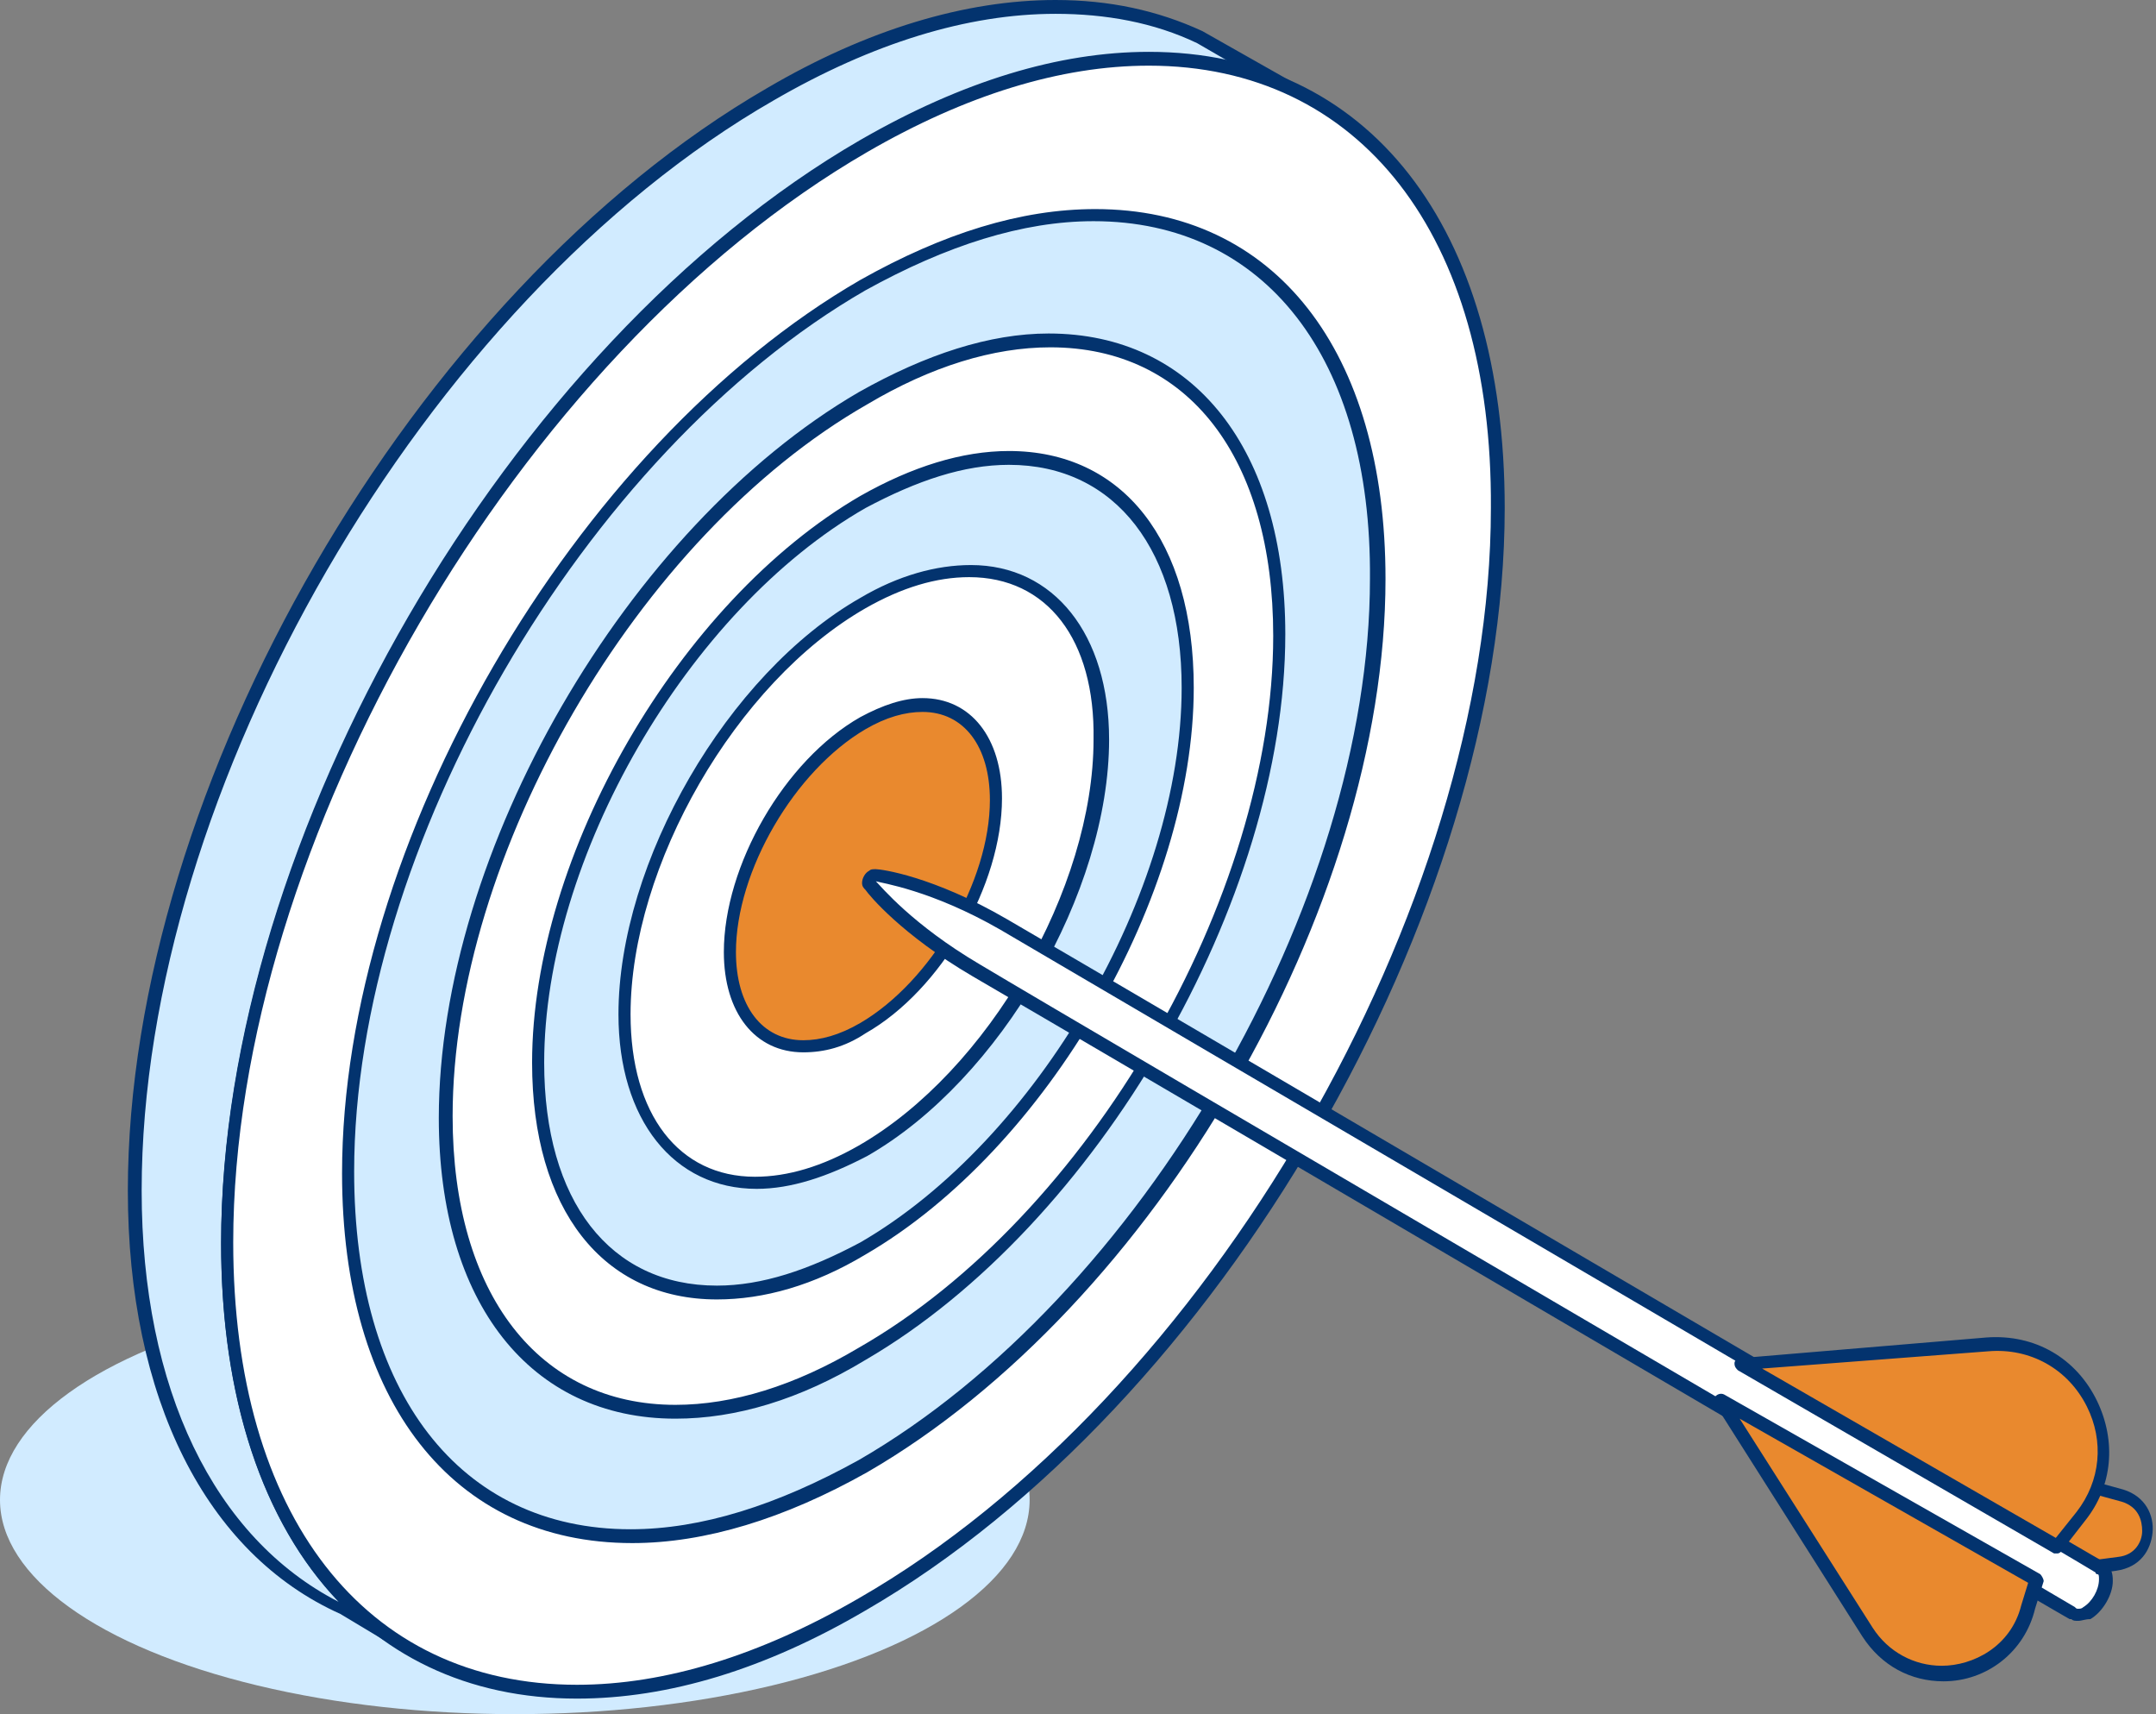
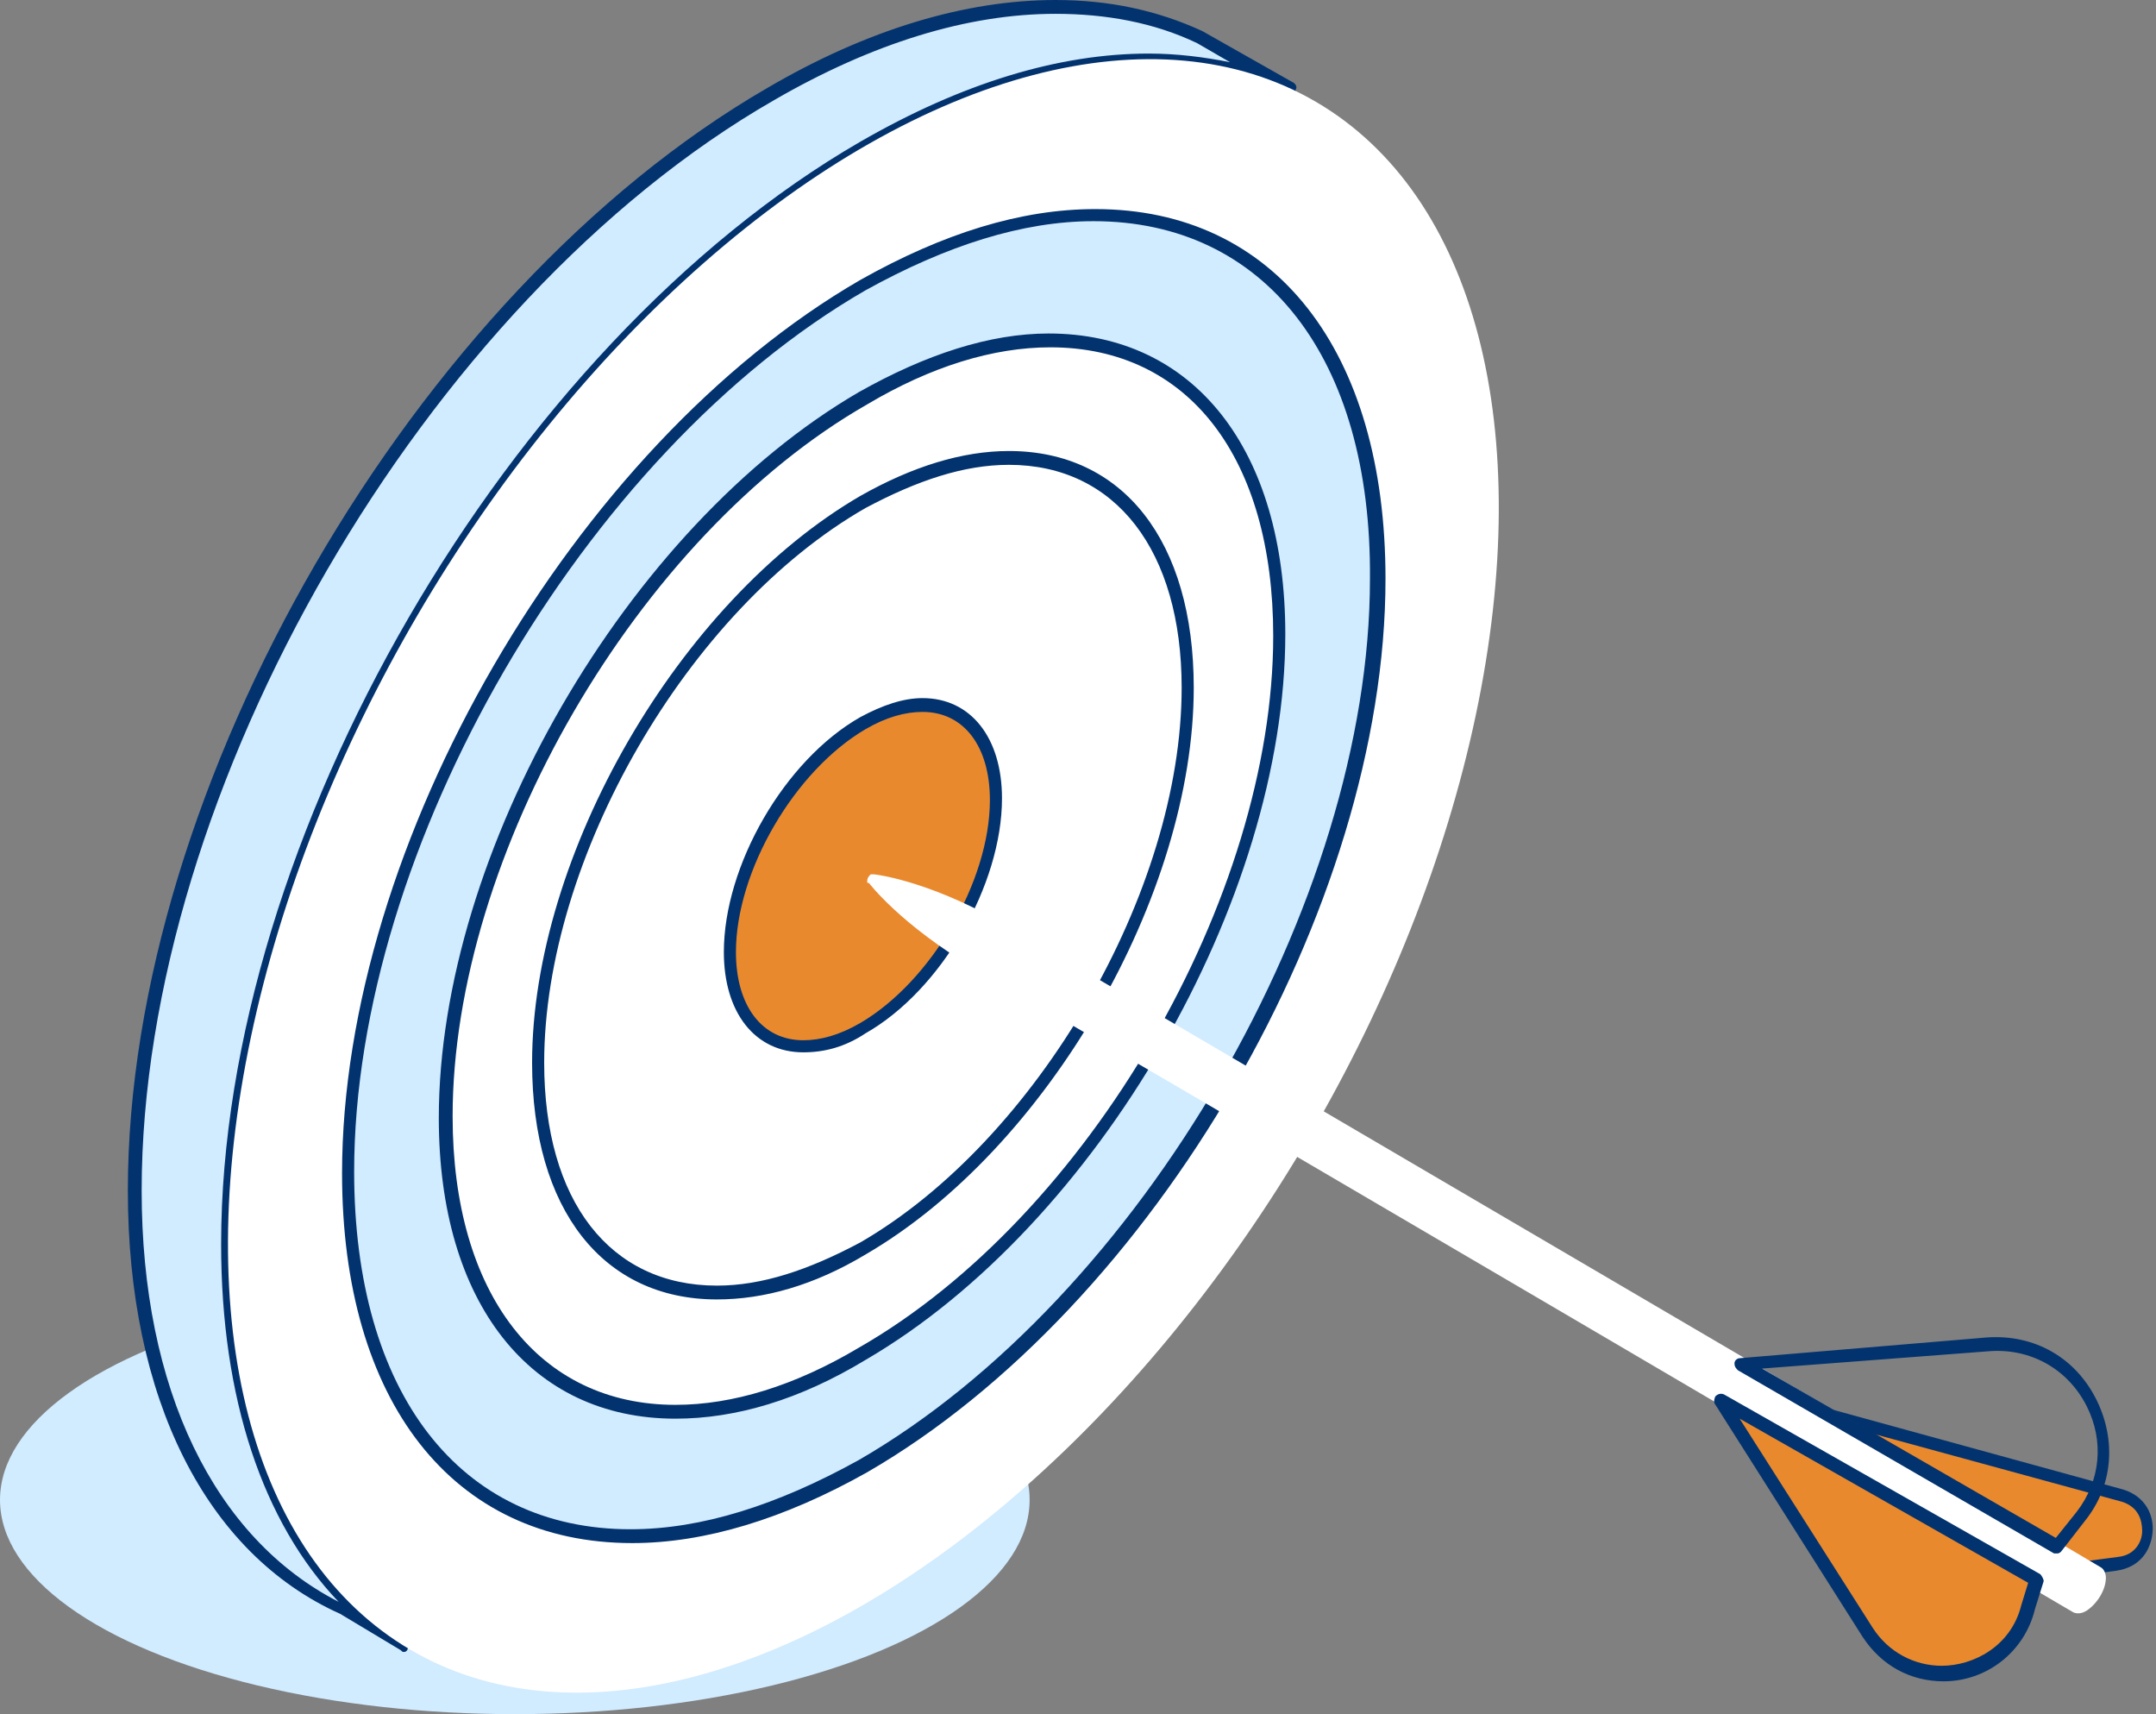
<svg xmlns="http://www.w3.org/2000/svg" version="1.1" id="Layer_1" x="0px" y="0px" viewBox="0 0 124.8 99.2" style="enable-background:new 0 0 124.8 99.2;" xml:space="preserve">
  <rect x="0" y="0" width="124.8" height="99.2" fill="#808080" stroke="none" />
  <style type="text/css">
	.st0{fill:#D1EBFF;}
	.st1{fill:#03336E;}
	.st2{fill:#FFFFFF;}
	.st3{fill:#E9892E;}
</style>
  <g>
    <ellipse class="st0" cx="29.8" cy="86.8" rx="29.8" ry="12.4" />
    <g>
      <path class="st0" d="M44.6,5.4c9.6-5.5,18.3-6.4,24.8-3.3l5.3,3l0,0C68.1,2.1,59.5,3,50,8.5C29.6,20.2,13.2,48.6,13.2,71.9    c0,11.3,3.9,19.3,10.2,23.3l-3.5-2.1C12.4,89.7,7.8,81.3,7.8,68.9C7.8,45.6,24.3,17.2,44.6,5.4z" />
      <path class="st1" d="M23.4,95.6c-0.1,0-0.1,0-0.2-0.1l-3.5-2.1C11.9,89.9,7.4,80.9,7.4,68.9c0-23.4,16.6-52,37-63.8    C50.2,1.7,55.9,0,61.1,0c3.1,0,5.9,0.6,8.5,1.8l5.3,3C75,4.9,75.1,5,75,5.2c0,0.1-0.1,0.3-0.2,0.3c-0.1,0.1-0.2,0.1-0.4,0    c-2.4-1.1-5.1-1.7-8.1-1.7c-5.1,0-10.6,1.7-16.3,5C30,20.5,13.5,48.8,13.5,71.9c0,10.8,3.6,18.9,10,23c0.2,0.1,0.2,0.3,0.1,0.5    C23.6,95.5,23.5,95.6,23.4,95.6z M61.1,0.8c-5.1,0-10.6,1.7-16.3,5C24.6,17.4,8.2,45.7,8.2,68.9c0,11.5,4.2,20.1,11.4,23.8    c-4.4-4.6-6.8-11.8-6.8-20.7c0-23.4,16.6-52,37-63.8c5.9-3.4,11.5-5.1,16.7-5.1c1.6,0,3.2,0.2,4.7,0.5l-1.9-1.1    C66.8,1.3,64,0.8,61.1,0.8z" />
    </g>
    <g>
      <ellipse transform="matrix(0.505 -0.863 0.863 0.505 -19.027 68.237)" class="st2" cx="50" cy="50.7" rx="51.9" ry="29.9" />
-       <path class="st1" d="M33.4,98.3C33.4,98.3,33.4,98.3,33.4,98.3c-12.7,0-20.6-10.1-20.6-26.4c0-23.4,16.6-52,37-63.8    c5.9-3.4,11.5-5.1,16.7-5.1c12.7,0,20.6,10.1,20.6,26.4c0,23.4-16.6,52-37,63.8C44.3,96.6,38.7,98.3,33.4,98.3z M66.5,3.8    c-5.1,0-10.6,1.7-16.3,5C30,20.5,13.5,48.8,13.5,71.9c0,15.8,7.6,25.6,19.9,25.6h0c5.1,0,10.6-1.7,16.3-5    c20.2-11.6,36.6-40,36.6-63.1C86.4,13.6,78.7,3.8,66.5,3.8z" />
    </g>
    <g>
      <ellipse transform="matrix(0.505 -0.863 0.863 0.505 -19.027 68.237)" class="st0" cx="50" cy="50.7" rx="42" ry="24.2" />
      <path class="st1" d="M36.6,89.3C36.6,89.3,36.6,89.3,36.6,89.3c-10.4,0-16.8-8.2-16.8-21.4c0-19,13.4-42.1,30-51.7    c4.8-2.7,9.3-4.1,13.6-4.1c10.4,0,16.8,8.2,16.8,21.4c0,19-13.4,42.1-30,51.7C45.4,87.9,40.8,89.3,36.6,89.3z M63.3,12.8    c-4.1,0-8.5,1.4-13.2,4c-16.3,9.4-29.6,32.3-29.6,51c0,12.8,6.1,20.7,16,20.7c0,0,0,0,0,0c4.1,0,8.5-1.4,13.2-4    c16.3-9.4,29.6-32.3,29.6-51C79.4,20.7,73.2,12.8,63.3,12.8z" />
    </g>
    <g>
      <ellipse transform="matrix(0.505 -0.863 0.863 0.505 -19.026 68.237)" class="st2" cx="50" cy="50.7" rx="34" ry="19.6" />
      <path class="st1" d="M39.1,82.1L39.1,82.1c-8.4,0-13.7-6.7-13.7-17.4c0-15.4,10.9-34.2,24.3-42c3.9-2.2,7.6-3.4,11-3.4    c8.4,0,13.7,6.7,13.7,17.4c0,15.4-10.9,34.2-24.3,42C46.3,81,42.6,82.1,39.1,82.1z M60.8,20.1c-3.3,0-6.9,1.1-10.6,3.3    C36.9,31,26.2,49.5,26.2,64.6c0,10.3,5,16.7,12.9,16.7h0c3.3,0,6.9-1.1,10.6-3.3C63,70.4,73.7,51.9,73.7,36.8    C73.7,26.5,68.8,20.1,60.8,20.1z" />
    </g>
    <g>
-       <ellipse transform="matrix(0.505 -0.863 0.863 0.505 -19.027 68.237)" class="st0" cx="50" cy="50.7" rx="26.5" ry="15.3" />
      <path class="st1" d="M41.5,75.2C41.5,75.2,41.5,75.2,41.5,75.2c-6.6,0-10.7-5.2-10.7-13.7c0-12,8.5-26.7,19-32.8    c3-1.7,5.9-2.6,8.6-2.6c6.6,0,10.7,5.2,10.7,13.7c0,12-8.5,26.7-19,32.8C47.1,74.4,44.2,75.2,41.5,75.2z M58.4,26.9    c-2.6,0-5.3,0.9-8.3,2.5c-10.3,5.9-18.6,20.3-18.6,32.1c0,8,3.8,12.9,10,12.9h0c2.6,0,5.3-0.9,8.3-2.5C60,66,68.4,51.6,68.4,39.8    C68.4,31.9,64.6,26.9,58.4,26.9z" />
    </g>
    <g>
      <ellipse transform="matrix(0.505 -0.863 0.863 0.505 -19.026 68.237)" class="st2" cx="50" cy="50.7" rx="19.4" ry="11.2" />
-       <path class="st1" d="M43.8,68.8c-4.8,0-8-4-8-10.1c0-8.8,6.3-19.7,14-24.1c2.2-1.3,4.4-1.9,6.4-1.9c4.8,0,8,4,8,10.1    c0,8.8-6.3,19.7-14,24.1C47.9,68.1,45.8,68.8,43.8,68.8z M56.1,33.4c-1.9,0-3.9,0.6-6,1.8c-7.5,4.3-13.6,14.9-13.6,23.5    c0,5.8,2.8,9.4,7.2,9.4c1.9,0,3.9-0.6,6-1.8c7.5-4.3,13.6-14.9,13.6-23.5C63.4,37,60.6,33.4,56.1,33.4z" />
    </g>
    <g>
      <ellipse transform="matrix(0.505 -0.863 0.863 0.505 -19.027 68.237)" class="st3" cx="50" cy="50.7" rx="10.8" ry="6.2" />
      <g>
        <path class="st1" d="M46.5,60.9L46.5,60.9c-2.8,0-4.6-2.3-4.6-5.8c0-5,3.5-11.1,7.9-13.6c1.3-0.7,2.5-1.1,3.6-1.1     c2.8,0,4.6,2.3,4.6,5.8c0,5-3.5,11.1-7.9,13.6C48.9,60.6,47.7,60.9,46.5,60.9z M53.4,41.2c-1,0-2.1,0.3-3.3,1     c-4.1,2.4-7.5,8.2-7.5,12.9c0,3.1,1.5,5.1,3.9,5.1h0c1,0,2.1-0.3,3.3-1c4.1-2.4,7.5-8.2,7.5-12.9C57.3,43.2,55.8,41.2,53.4,41.2z     " />
      </g>
    </g>
    <g>
      <g>
        <path class="st3" d="M118.7,91l4-0.5c2.2-0.3,2.4-3.3,0.3-3.9l-22.2-6.1L118.7,91z" />
        <g>
          <path class="st1" d="M118.7,91.4c-0.1,0-0.1,0-0.2-0.1l-18-10.5c-0.2-0.1-0.2-0.3-0.2-0.5c0.1-0.2,0.3-0.3,0.4-0.2l22.2,6.1      c1.3,0.4,1.8,1.5,1.7,2.5c-0.1,1-0.7,2-2.1,2.2L118.7,91.4C118.8,91.4,118.7,91.4,118.7,91.4z M103.4,81.6l15.4,9l3.8-0.5      c1-0.1,1.4-0.9,1.4-1.5c0-0.6-0.2-1.4-1.2-1.7L103.4,81.6z" />
        </g>
      </g>
      <g>
        <path class="st2" d="M121.6,90.7C121.6,90.7,121.6,90.7,121.6,90.7c-0.1-0.1-57.3-33.6-63.6-37.3c-4.4-2.5-7.4-2.8-7.4-2.8     c0,0-0.1,0-0.2,0c-0.1,0.1-0.2,0.2-0.2,0.4c0,0.1,0,0.1,0.1,0.1c0,0,1.8,2.4,6.2,5c6.3,3.6,63.5,37.2,63.5,37.2c0,0,0,0,0,0     c0.2,0.1,0.5,0.1,0.8-0.1c0.6-0.4,1.1-1.2,1.1-1.9C121.9,91.1,121.8,90.8,121.6,90.7z" />
-         <path class="st1" d="M120.3,93.8c-0.2,0-0.3,0-0.4-0.1c0,0-0.1,0-0.1,0c-0.6-0.3-57.3-33.6-63.5-37.2c-4.1-2.4-6-4.7-6.2-5     c-0.1-0.1-0.2-0.2-0.2-0.4c0-0.3,0.2-0.6,0.4-0.7c0.1-0.1,0.2-0.1,0.4-0.1c0.3,0,3.3,0.4,7.6,2.9c6.2,3.6,62.9,36.9,63.5,37.2     c0.1,0.1,0.2,0.1,0.2,0.2c0.2,0.2,0.3,0.4,0.3,0.9c0,0.8-0.6,1.8-1.3,2.2C120.7,93.7,120.5,93.8,120.3,93.8z M120.1,93     C120.1,93,120.1,93,120.1,93c0.1,0.1,0.1,0.1,0.2,0.1c0.1,0,0.2,0,0.3-0.1c0.5-0.3,0.9-1,0.9-1.6c0-0.2,0-0.3-0.1-0.3     c0,0-0.1,0-0.1-0.1c-2.1-1.3-57.3-33.6-63.4-37.2c-4-2.3-6.9-2.7-7.2-2.8c0.3,0.3,2.1,2.5,6,4.8C62.7,59.4,118.1,91.8,120.1,93z" />
      </g>
      <g>
-         <path class="st3" d="M119.1,89.5l-18.3-10.6l14.3-1.2c5.4-0.4,8.7,5.7,5.4,10L119.1,89.5z" />
        <g>
          <path class="st1" d="M119.1,89.9c-0.1,0-0.1,0-0.2,0l-18.3-10.6c-0.1-0.1-0.2-0.2-0.2-0.4c0-0.2,0.2-0.3,0.3-0.3l14.3-1.2      c2.8-0.2,5.2,1.2,6.4,3.7c1.1,2.3,0.9,4.9-0.7,6.9l-1.4,1.8C119.3,89.8,119.2,89.9,119.1,89.9z M102,79.2l17,9.8l1.2-1.5      c1.4-1.8,1.6-4.1,0.6-6.1c-1.1-2.2-3.3-3.4-5.7-3.2L102,79.2z" />
        </g>
      </g>
      <g>
        <path class="st3" d="M117.9,91.5l-0.4,1.6c-1.2,4.3-6.9,5.2-9.4,1.4l-8.5-13.4L117.9,91.5z" />
        <g>
          <path class="st1" d="M112.5,97.3c-1.9,0-3.6-0.9-4.7-2.6l-8.5-13.4c-0.1-0.1-0.1-0.3,0-0.5c0.1-0.1,0.3-0.2,0.5-0.1l18.3,10.4      c0.1,0.1,0.2,0.3,0.2,0.4l-0.5,1.6C117.2,95.6,115,97.3,112.5,97.3z M100.7,82.1l7.7,12.1c0.9,1.4,2.4,2.2,4,2.2      c1.8,0,4-1.1,4.6-3.5l0.4-1.3L100.7,82.1z" />
        </g>
      </g>
    </g>
  </g>
</svg>